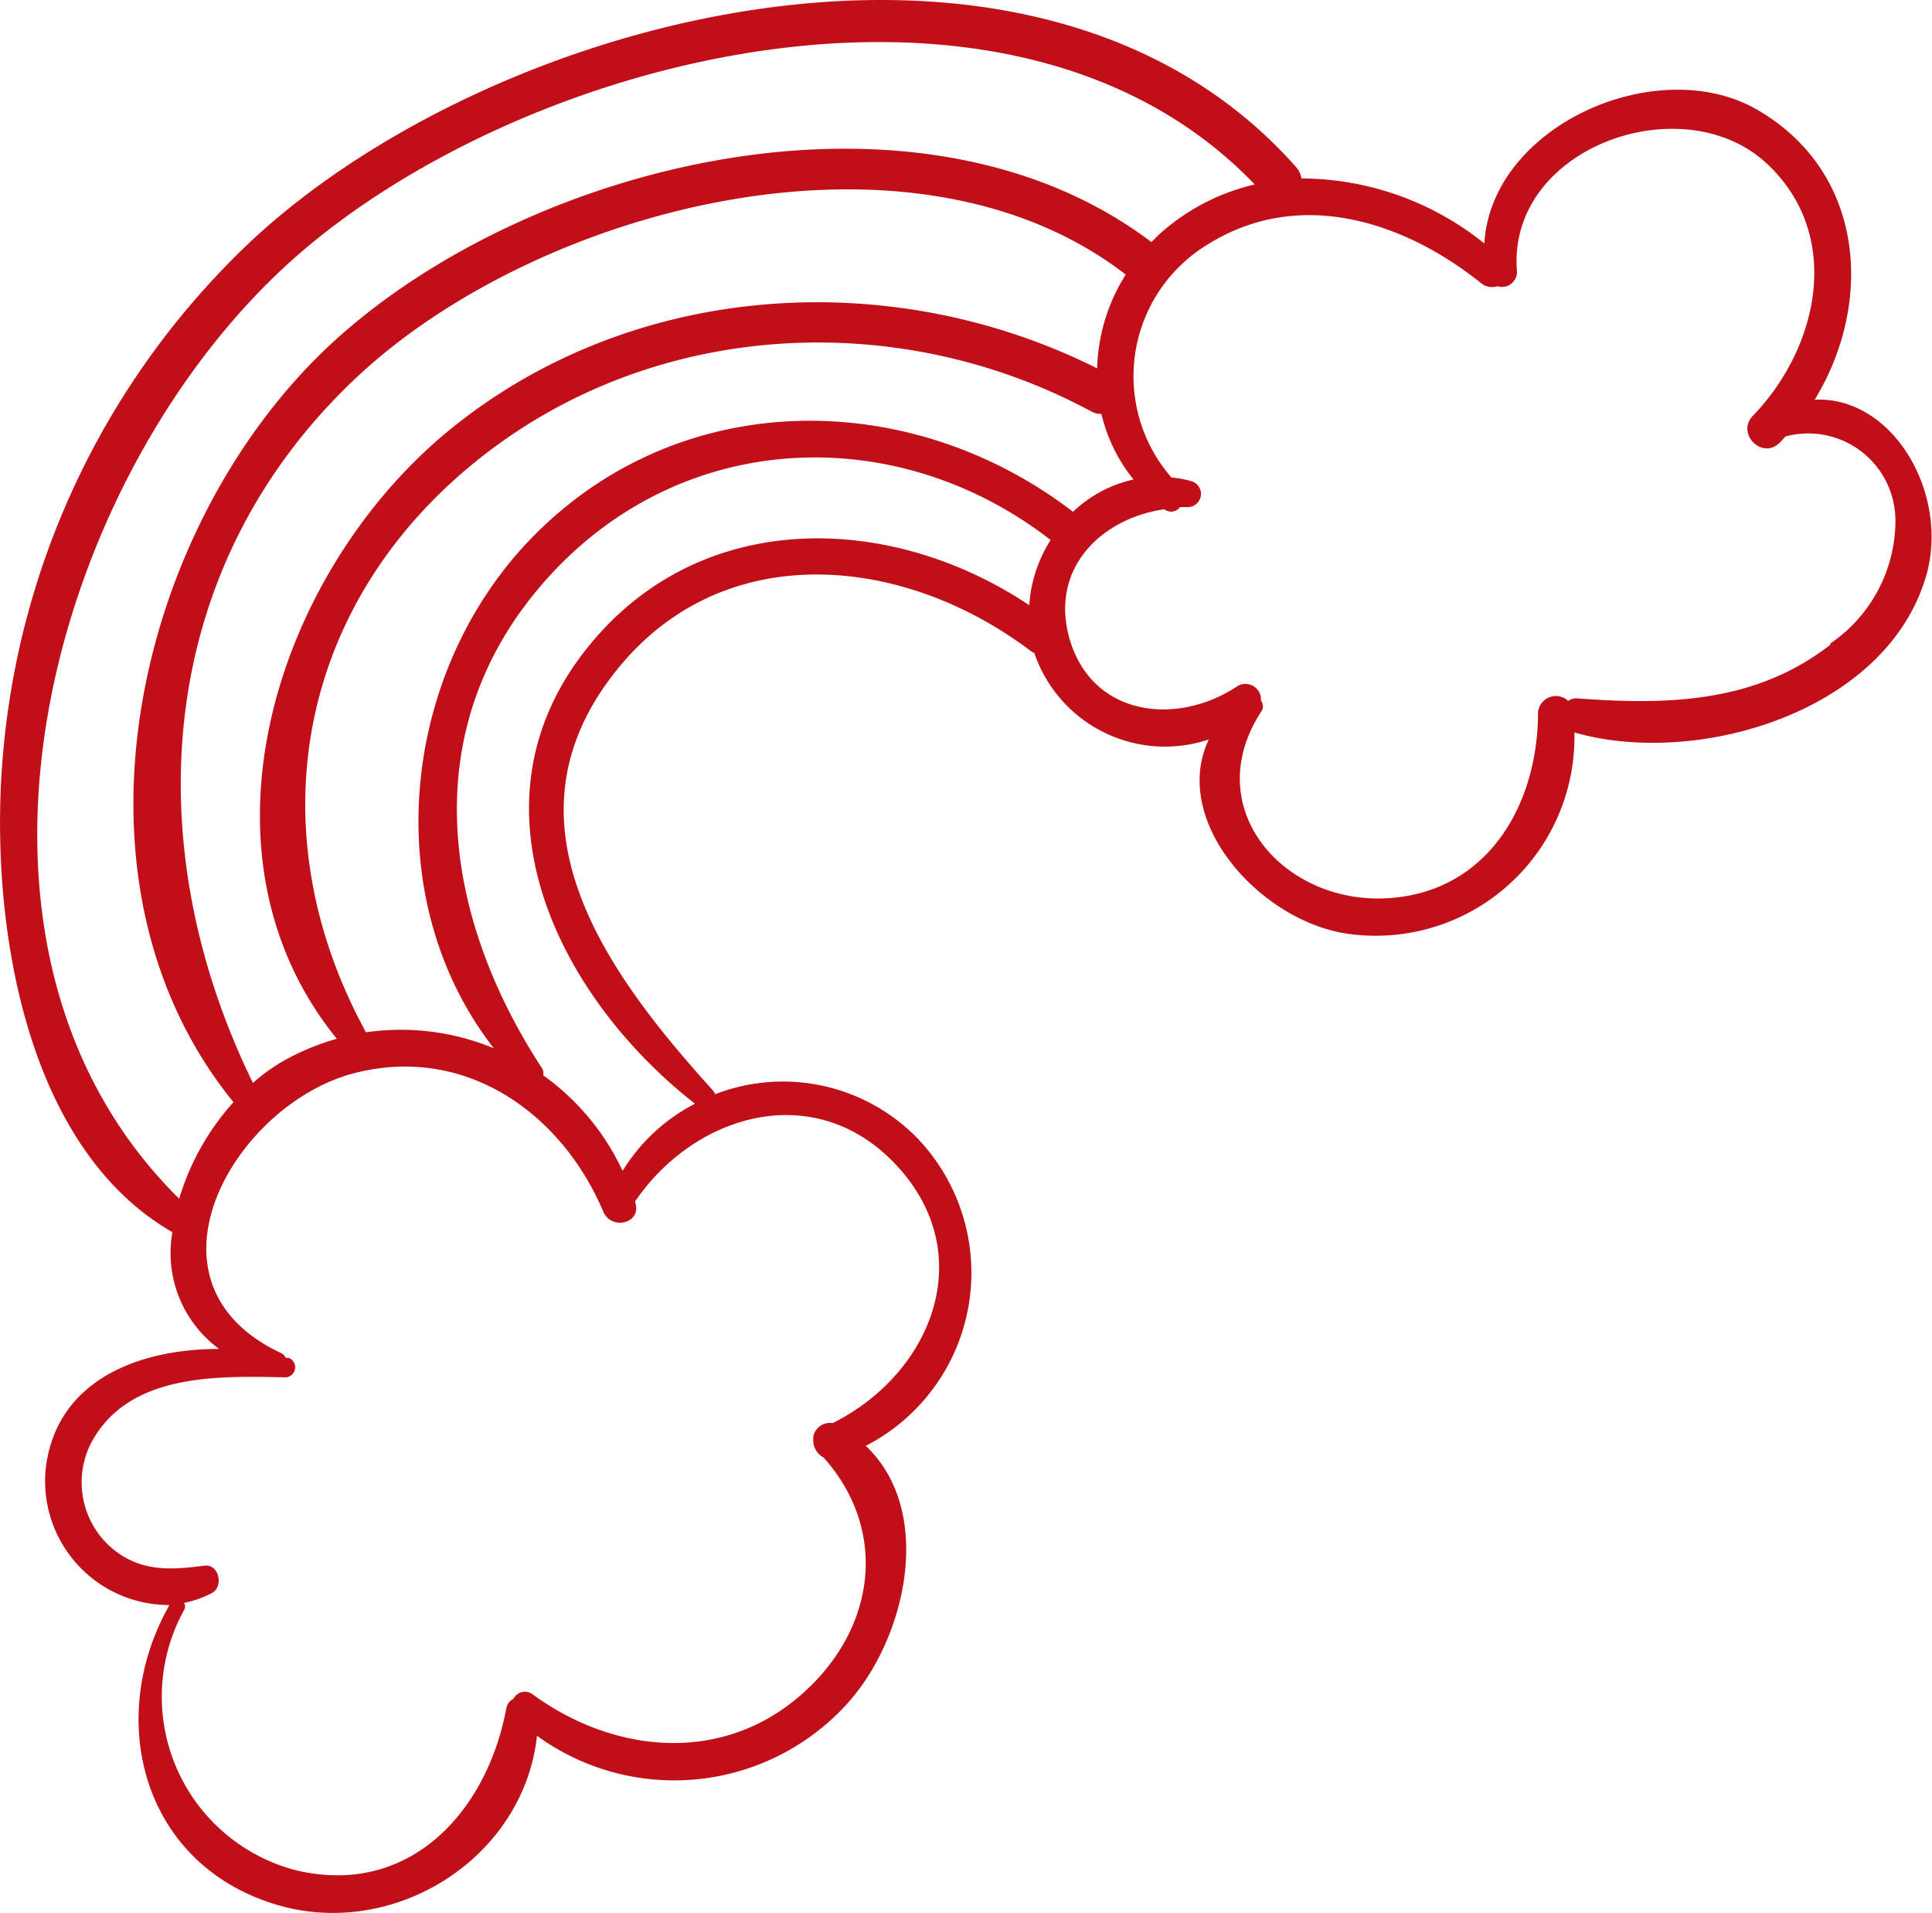
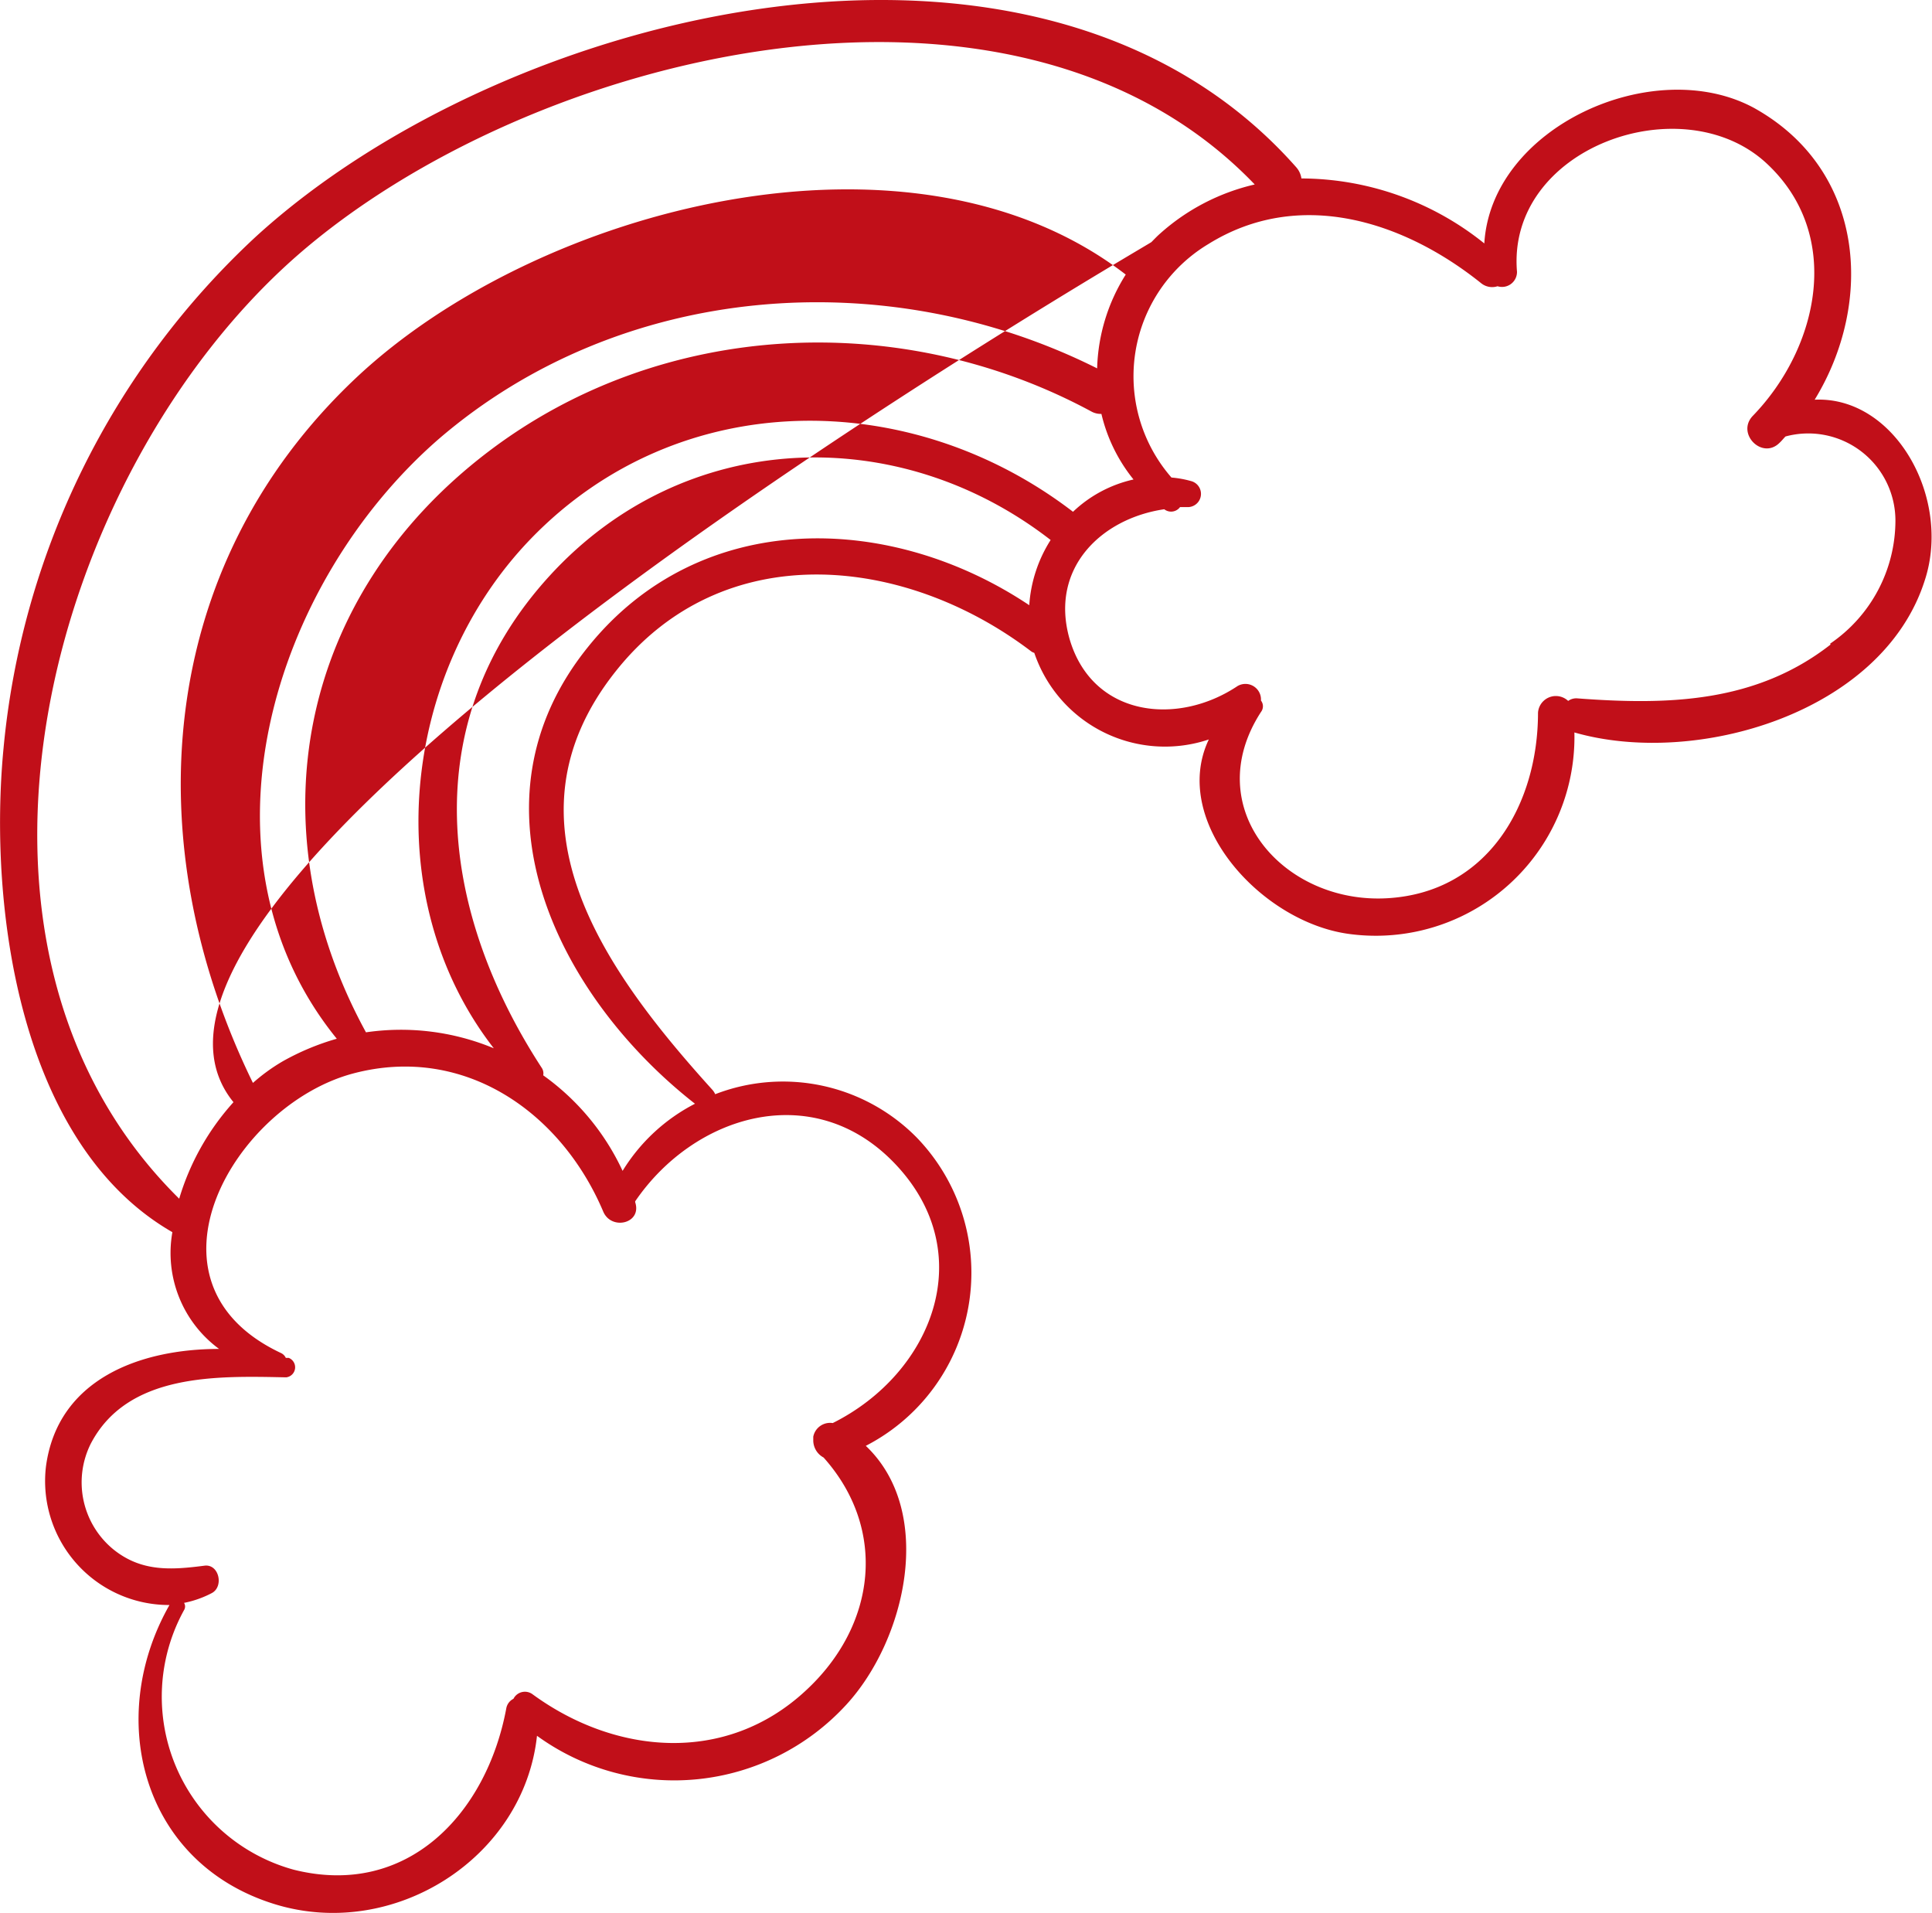
<svg xmlns="http://www.w3.org/2000/svg" viewBox="0 0 99.3 98.29">
  <defs>
    <style>.cls-1{fill:#c10f19;}</style>
  </defs>
  <title>Rainbow cloud</title>
  <g data-name="Layer 2" id="Layer_2">
    <g id="OBJECTS">
-       <path d="M93.27,20.54c3.06-5,2.61-11.82-3.13-15C85,2.77,76.65,6.51,76.29,12.51a15.07,15.07,0,0,0-9.4-3.34,1.11,1.11,0,0,0-.28-.59C53.39-6.36,26,.41,13.13,12.18A41.06,41.06,0,0,0,.18,38.47C-.6,46.64,1,58.8,8.86,63.32a6.12,6.12,0,0,0,2.4,6c-4.06,0-8.31,1.55-8.9,6.06a6.37,6.37,0,0,0,6.35,7.1c-3.31,5.82-1.42,13.26,5.4,15.37,6.11,1.89,12.81-2.35,13.49-8.65A12,12,0,0,0,43.5,87.6c3.06-3.33,4.58-9.9,1-13.3a10,10,0,0,0,2.63-15.83,9.65,9.65,0,0,0-10.37-2.24.9.9,0,0,0-.14-.22c-5.43-6-11.12-13.74-5-21.48,5.52-7,14.89-6,21.39-1.05a.51.51,0,0,0,.15.07A7.09,7.09,0,0,0,62.13,38c-2,4.21,2.7,9.42,7.25,10A10.21,10.21,0,0,0,80.92,37.64c6.26,1.8,15.82-1,18-7.79C100.33,25.61,97.4,20.35,93.27,20.54ZM9.21,61.6c-13.32-13.14-6.65-37.27,6-48.41C27.16,2.7,52.06-3.49,64.49,9.48A11,11,0,0,0,59.63,12c-.16.14-.3.29-.45.44C47.36,3.5,27.62,8.16,17.35,17.37S2.61,45.1,12,56.64A12.89,12.89,0,0,0,9.21,61.6ZM25.1,23.21c8.94-6.8,21.25-7.33,31-2.06a1,1,0,0,0,.51.12,8.43,8.43,0,0,0,1.65,3.37,6.59,6.59,0,0,0-3.11,1.66c-8.38-6.43-20.25-6.47-27.85,1.37-6.73,6.95-7.89,18.53-1.92,26.2a12.44,12.44,0,0,0-6.57-.82C13.05,42.52,15.33,30.64,25.1,23.21ZM17.31,53.38a12.81,12.81,0,0,0-2.78,1.16A9.61,9.61,0,0,0,13,55.65C7,43.39,7.94,29.16,18.32,19.4c9.32-8.75,28.51-13.8,39.54-5.29a9.5,9.5,0,0,0-1.47,4.82c-10.85-5.44-24.47-4.43-33.84,3.63C14,30,9.69,44,17.31,53.38Zm28.62,6.35c4.49,4.62,2,10.84-3.13,13.4a.88.88,0,0,0-1,.7s0,0,0,.08,0,.08,0,.13a1,1,0,0,0,.53.86c3.28,3.67,2.73,8.63-.94,12-4.1,3.79-9.76,3.27-14,.18a.66.66,0,0,0-1,.22.68.68,0,0,0-.37.5c-1,5.36-5.05,9.76-10.93,8.28A9.22,9.22,0,0,1,9.46,82.74a.35.35,0,0,0,0-.37,5.24,5.24,0,0,0,1.42-.5c.64-.33.38-1.52-.38-1.41-1.7.22-3.22.32-4.65-.82A4.45,4.45,0,0,1,4.66,74.2c1.9-3.66,6.54-3.49,10.05-3.42a.52.52,0,0,0,.13-1l-.15,0a.51.51,0,0,0-.25-.25c-7.72-3.63-2.39-12.76,3.73-14.37,5.7-1.5,10.67,2,12.83,7.09.41,1,2,.63,1.65-.46a.14.14,0,0,1,0-.06C35.69,57.28,41.77,55.45,45.93,59.73Zm7-28.61C45.79,26.33,36,26.06,30.22,33.25c-6.46,8-1.63,17.89,5.5,23.47A9.41,9.41,0,0,0,32,60.17a12.52,12.52,0,0,0-4.08-4.91.51.51,0,0,0-.08-.39c-5.21-8-6.53-17.69.41-25.28S46.15,21.66,54,27.75A7.11,7.11,0,0,0,52.9,31.12Zm41.16,2c-3.84,3-8.35,3.12-13,2.77a.71.71,0,0,0-.49.13.92.92,0,0,0-1.55.6c0,4.72-2.58,9.25-7.76,9.54-5.33.3-9.67-4.64-6.48-9.57a.48.48,0,0,0,0-.59.8.8,0,0,0-1.21-.74c-3.1,2.07-7.49,1.58-8.64-2.47-1-3.61,1.66-6.15,4.88-6.62l0,0a.57.57,0,0,0,.81-.11h.38a.68.68,0,0,0,.18-1.34,5.3,5.3,0,0,0-1-.18,7.92,7.92,0,0,1,1.9-12c4.65-2.89,10-1.2,14,2a.9.9,0,0,0,.86.17.77.77,0,0,0,1-.74c-.54-6.37,8.46-9.58,12.8-5.6,4,3.68,2.71,9.5-.68,13-.87.91.49,2.28,1.38,1.38.11-.1.2-.22.3-.32a4.48,4.48,0,0,1,5.65,4.31A7.66,7.66,0,0,1,94.06,33.08Z" class="cls-1" />
+       <path d="M93.27,20.54c3.06-5,2.61-11.82-3.13-15C85,2.77,76.65,6.51,76.29,12.51a15.07,15.07,0,0,0-9.4-3.34,1.11,1.11,0,0,0-.28-.59C53.39-6.36,26,.41,13.13,12.18A41.06,41.06,0,0,0,.18,38.47C-.6,46.64,1,58.8,8.86,63.32a6.12,6.12,0,0,0,2.4,6c-4.06,0-8.31,1.55-8.9,6.06a6.37,6.37,0,0,0,6.35,7.1c-3.31,5.82-1.42,13.26,5.4,15.37,6.11,1.89,12.81-2.35,13.49-8.65A12,12,0,0,0,43.5,87.6c3.06-3.33,4.58-9.9,1-13.3a10,10,0,0,0,2.63-15.83,9.65,9.65,0,0,0-10.37-2.24.9.9,0,0,0-.14-.22c-5.43-6-11.12-13.74-5-21.48,5.52-7,14.89-6,21.39-1.05a.51.51,0,0,0,.15.07A7.09,7.09,0,0,0,62.13,38c-2,4.21,2.7,9.42,7.25,10A10.21,10.21,0,0,0,80.92,37.64c6.26,1.8,15.82-1,18-7.79C100.33,25.61,97.4,20.35,93.27,20.54ZM9.21,61.6c-13.32-13.14-6.65-37.27,6-48.41C27.16,2.7,52.06-3.49,64.49,9.48A11,11,0,0,0,59.63,12c-.16.14-.3.29-.45.44S2.61,45.1,12,56.64A12.89,12.89,0,0,0,9.21,61.6ZM25.1,23.21c8.94-6.8,21.25-7.33,31-2.06a1,1,0,0,0,.51.12,8.43,8.43,0,0,0,1.65,3.37,6.59,6.59,0,0,0-3.11,1.66c-8.38-6.43-20.25-6.47-27.85,1.37-6.73,6.95-7.89,18.53-1.92,26.2a12.44,12.44,0,0,0-6.57-.82C13.05,42.52,15.33,30.64,25.1,23.21ZM17.31,53.38a12.81,12.81,0,0,0-2.78,1.16A9.61,9.61,0,0,0,13,55.65C7,43.39,7.94,29.16,18.32,19.4c9.32-8.75,28.51-13.8,39.54-5.29a9.5,9.5,0,0,0-1.47,4.82c-10.85-5.44-24.47-4.43-33.84,3.63C14,30,9.69,44,17.31,53.38Zm28.62,6.35c4.49,4.62,2,10.84-3.13,13.4a.88.88,0,0,0-1,.7s0,0,0,.08,0,.08,0,.13a1,1,0,0,0,.53.86c3.28,3.67,2.73,8.63-.94,12-4.1,3.79-9.76,3.27-14,.18a.66.66,0,0,0-1,.22.68.68,0,0,0-.37.5c-1,5.36-5.05,9.76-10.93,8.28A9.22,9.22,0,0,1,9.46,82.74a.35.35,0,0,0,0-.37,5.24,5.24,0,0,0,1.42-.5c.64-.33.38-1.52-.38-1.41-1.7.22-3.22.32-4.65-.82A4.45,4.45,0,0,1,4.66,74.2c1.9-3.66,6.54-3.49,10.05-3.42a.52.52,0,0,0,.13-1l-.15,0a.51.51,0,0,0-.25-.25c-7.72-3.63-2.39-12.76,3.73-14.37,5.7-1.5,10.67,2,12.83,7.09.41,1,2,.63,1.65-.46a.14.14,0,0,1,0-.06C35.69,57.28,41.77,55.45,45.93,59.73Zm7-28.61C45.79,26.33,36,26.06,30.22,33.25c-6.46,8-1.63,17.89,5.5,23.47A9.41,9.41,0,0,0,32,60.17a12.52,12.52,0,0,0-4.08-4.91.51.51,0,0,0-.08-.39c-5.21-8-6.53-17.69.41-25.28S46.15,21.66,54,27.75A7.11,7.11,0,0,0,52.9,31.12Zm41.16,2c-3.84,3-8.35,3.12-13,2.77a.71.71,0,0,0-.49.13.92.92,0,0,0-1.55.6c0,4.72-2.58,9.25-7.76,9.54-5.33.3-9.67-4.64-6.48-9.57a.48.48,0,0,0,0-.59.8.8,0,0,0-1.21-.74c-3.1,2.07-7.49,1.58-8.64-2.47-1-3.61,1.66-6.15,4.88-6.62l0,0a.57.57,0,0,0,.81-.11h.38a.68.68,0,0,0,.18-1.34,5.3,5.3,0,0,0-1-.18,7.92,7.92,0,0,1,1.9-12c4.65-2.89,10-1.2,14,2a.9.9,0,0,0,.86.17.77.77,0,0,0,1-.74c-.54-6.37,8.46-9.58,12.8-5.6,4,3.68,2.71,9.5-.68,13-.87.91.49,2.28,1.38,1.38.11-.1.2-.22.3-.32a4.48,4.48,0,0,1,5.65,4.31A7.66,7.66,0,0,1,94.06,33.08Z" class="cls-1" />
    </g>
  </g>
</svg>